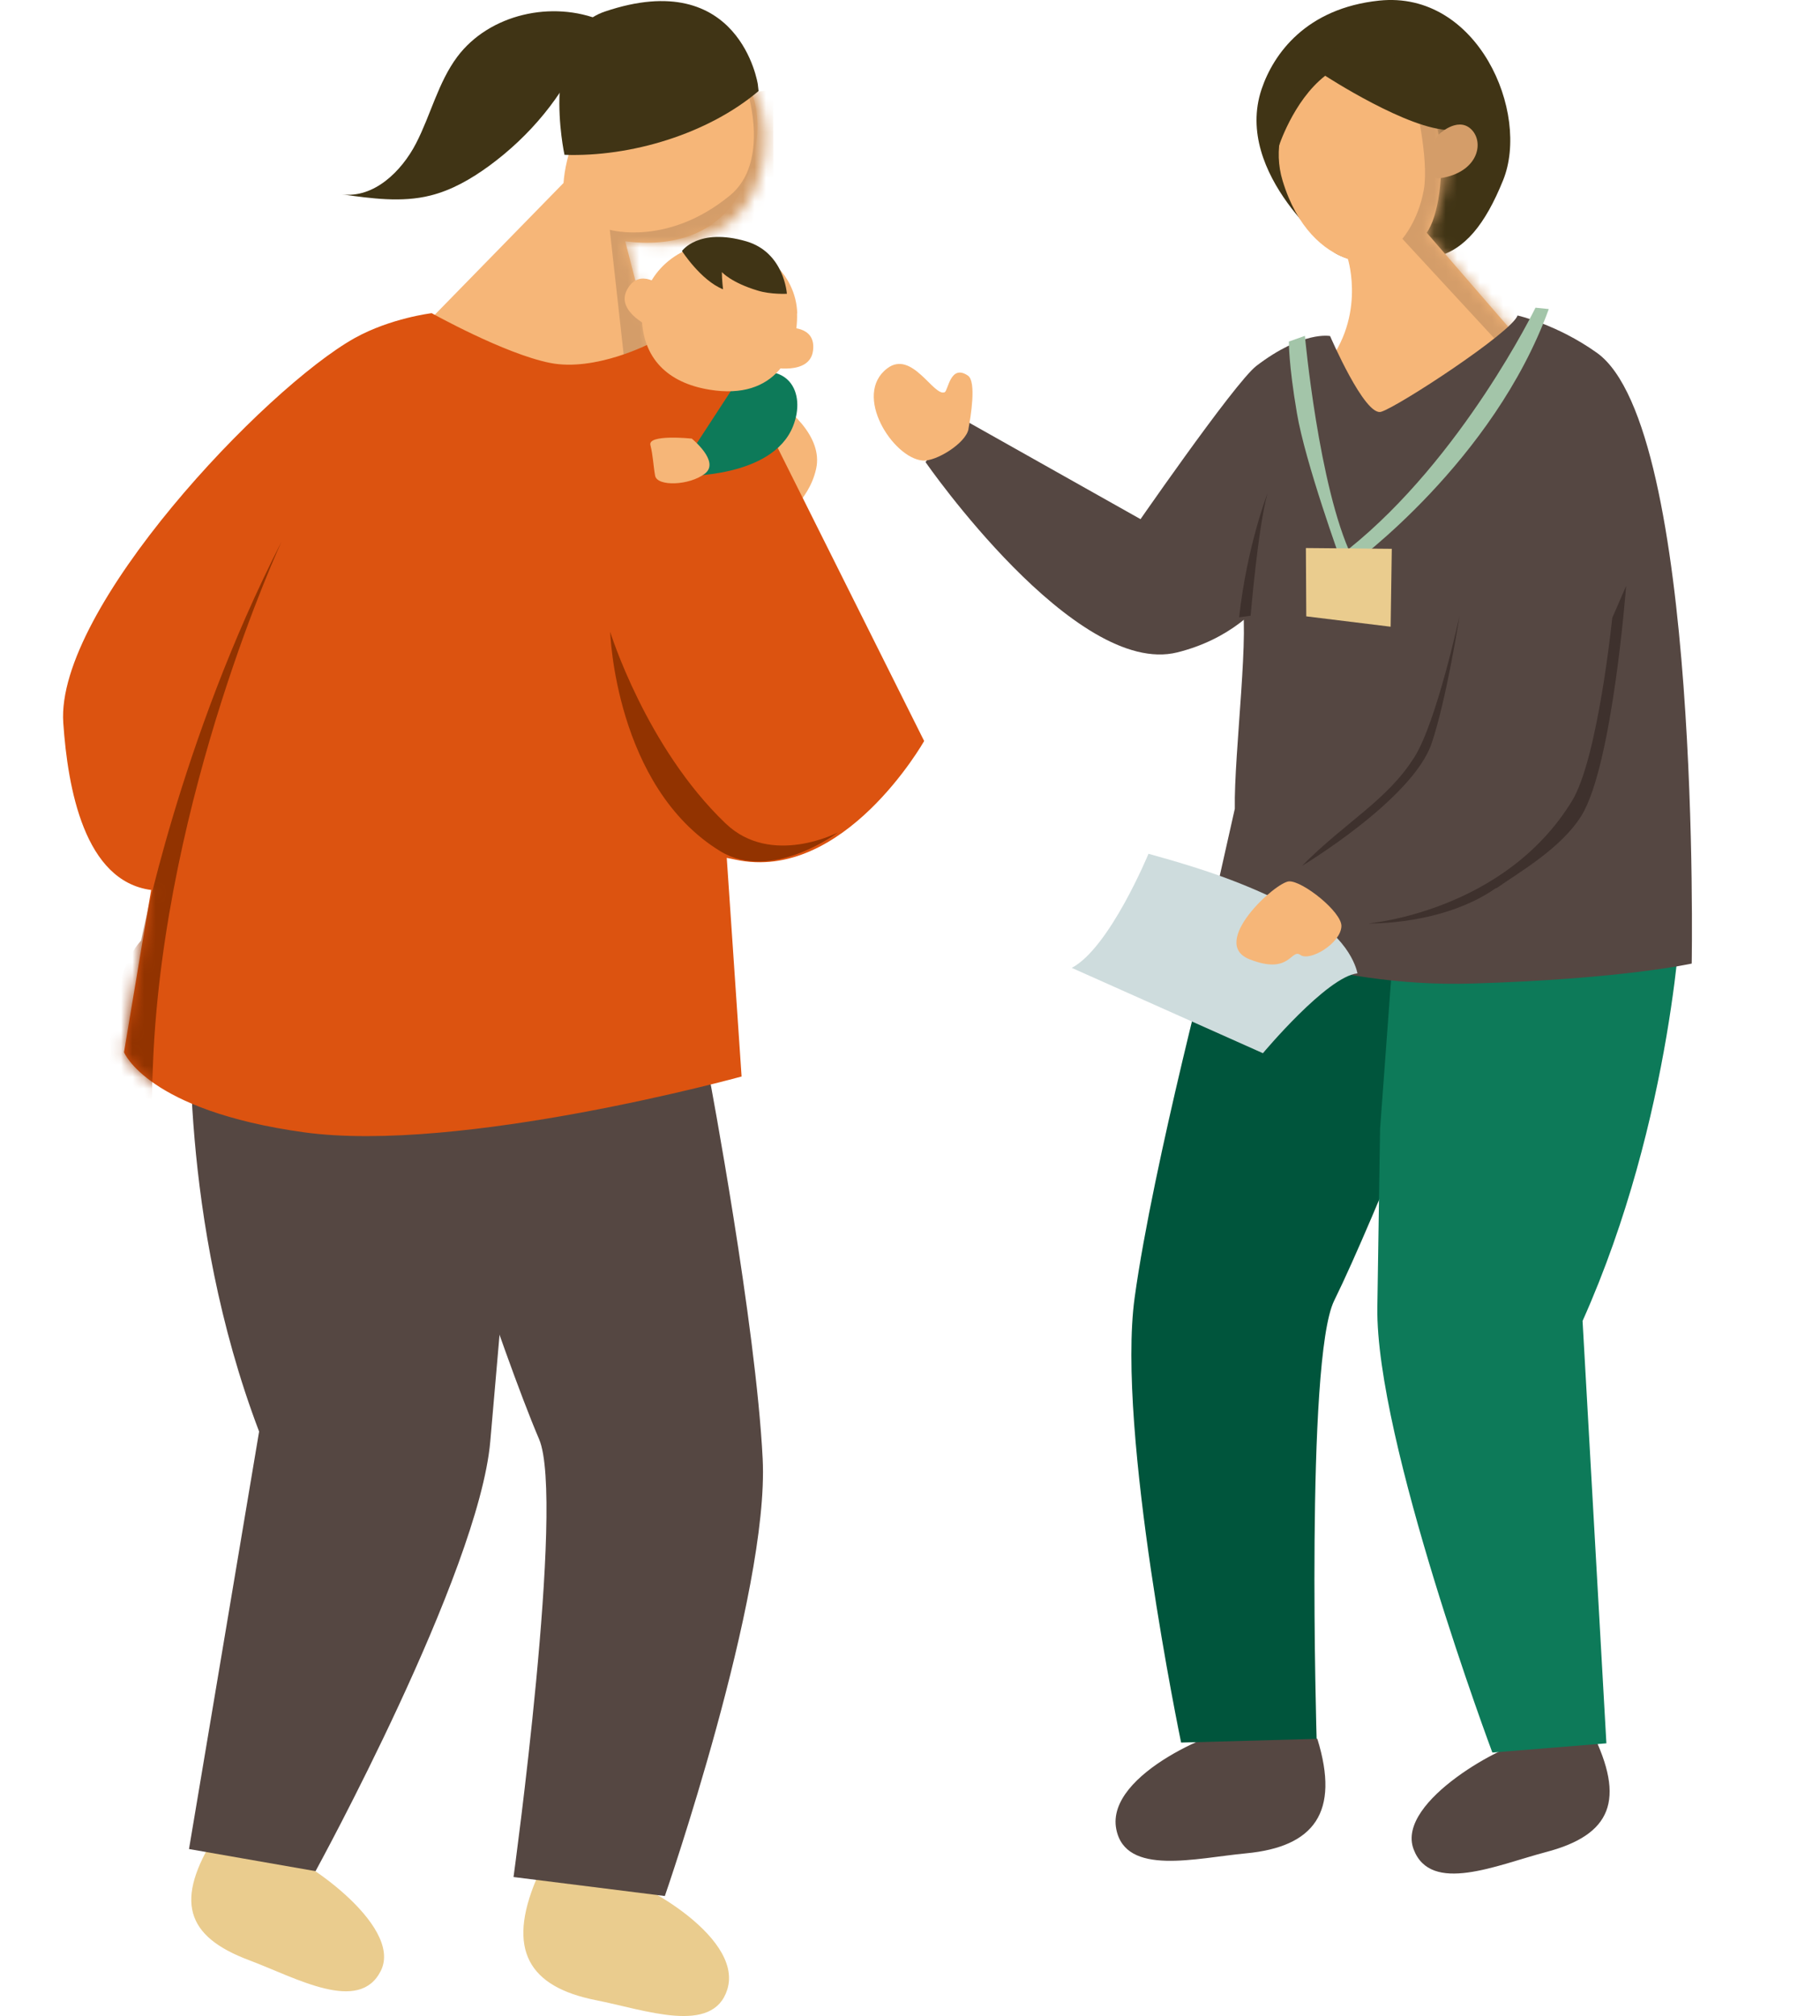
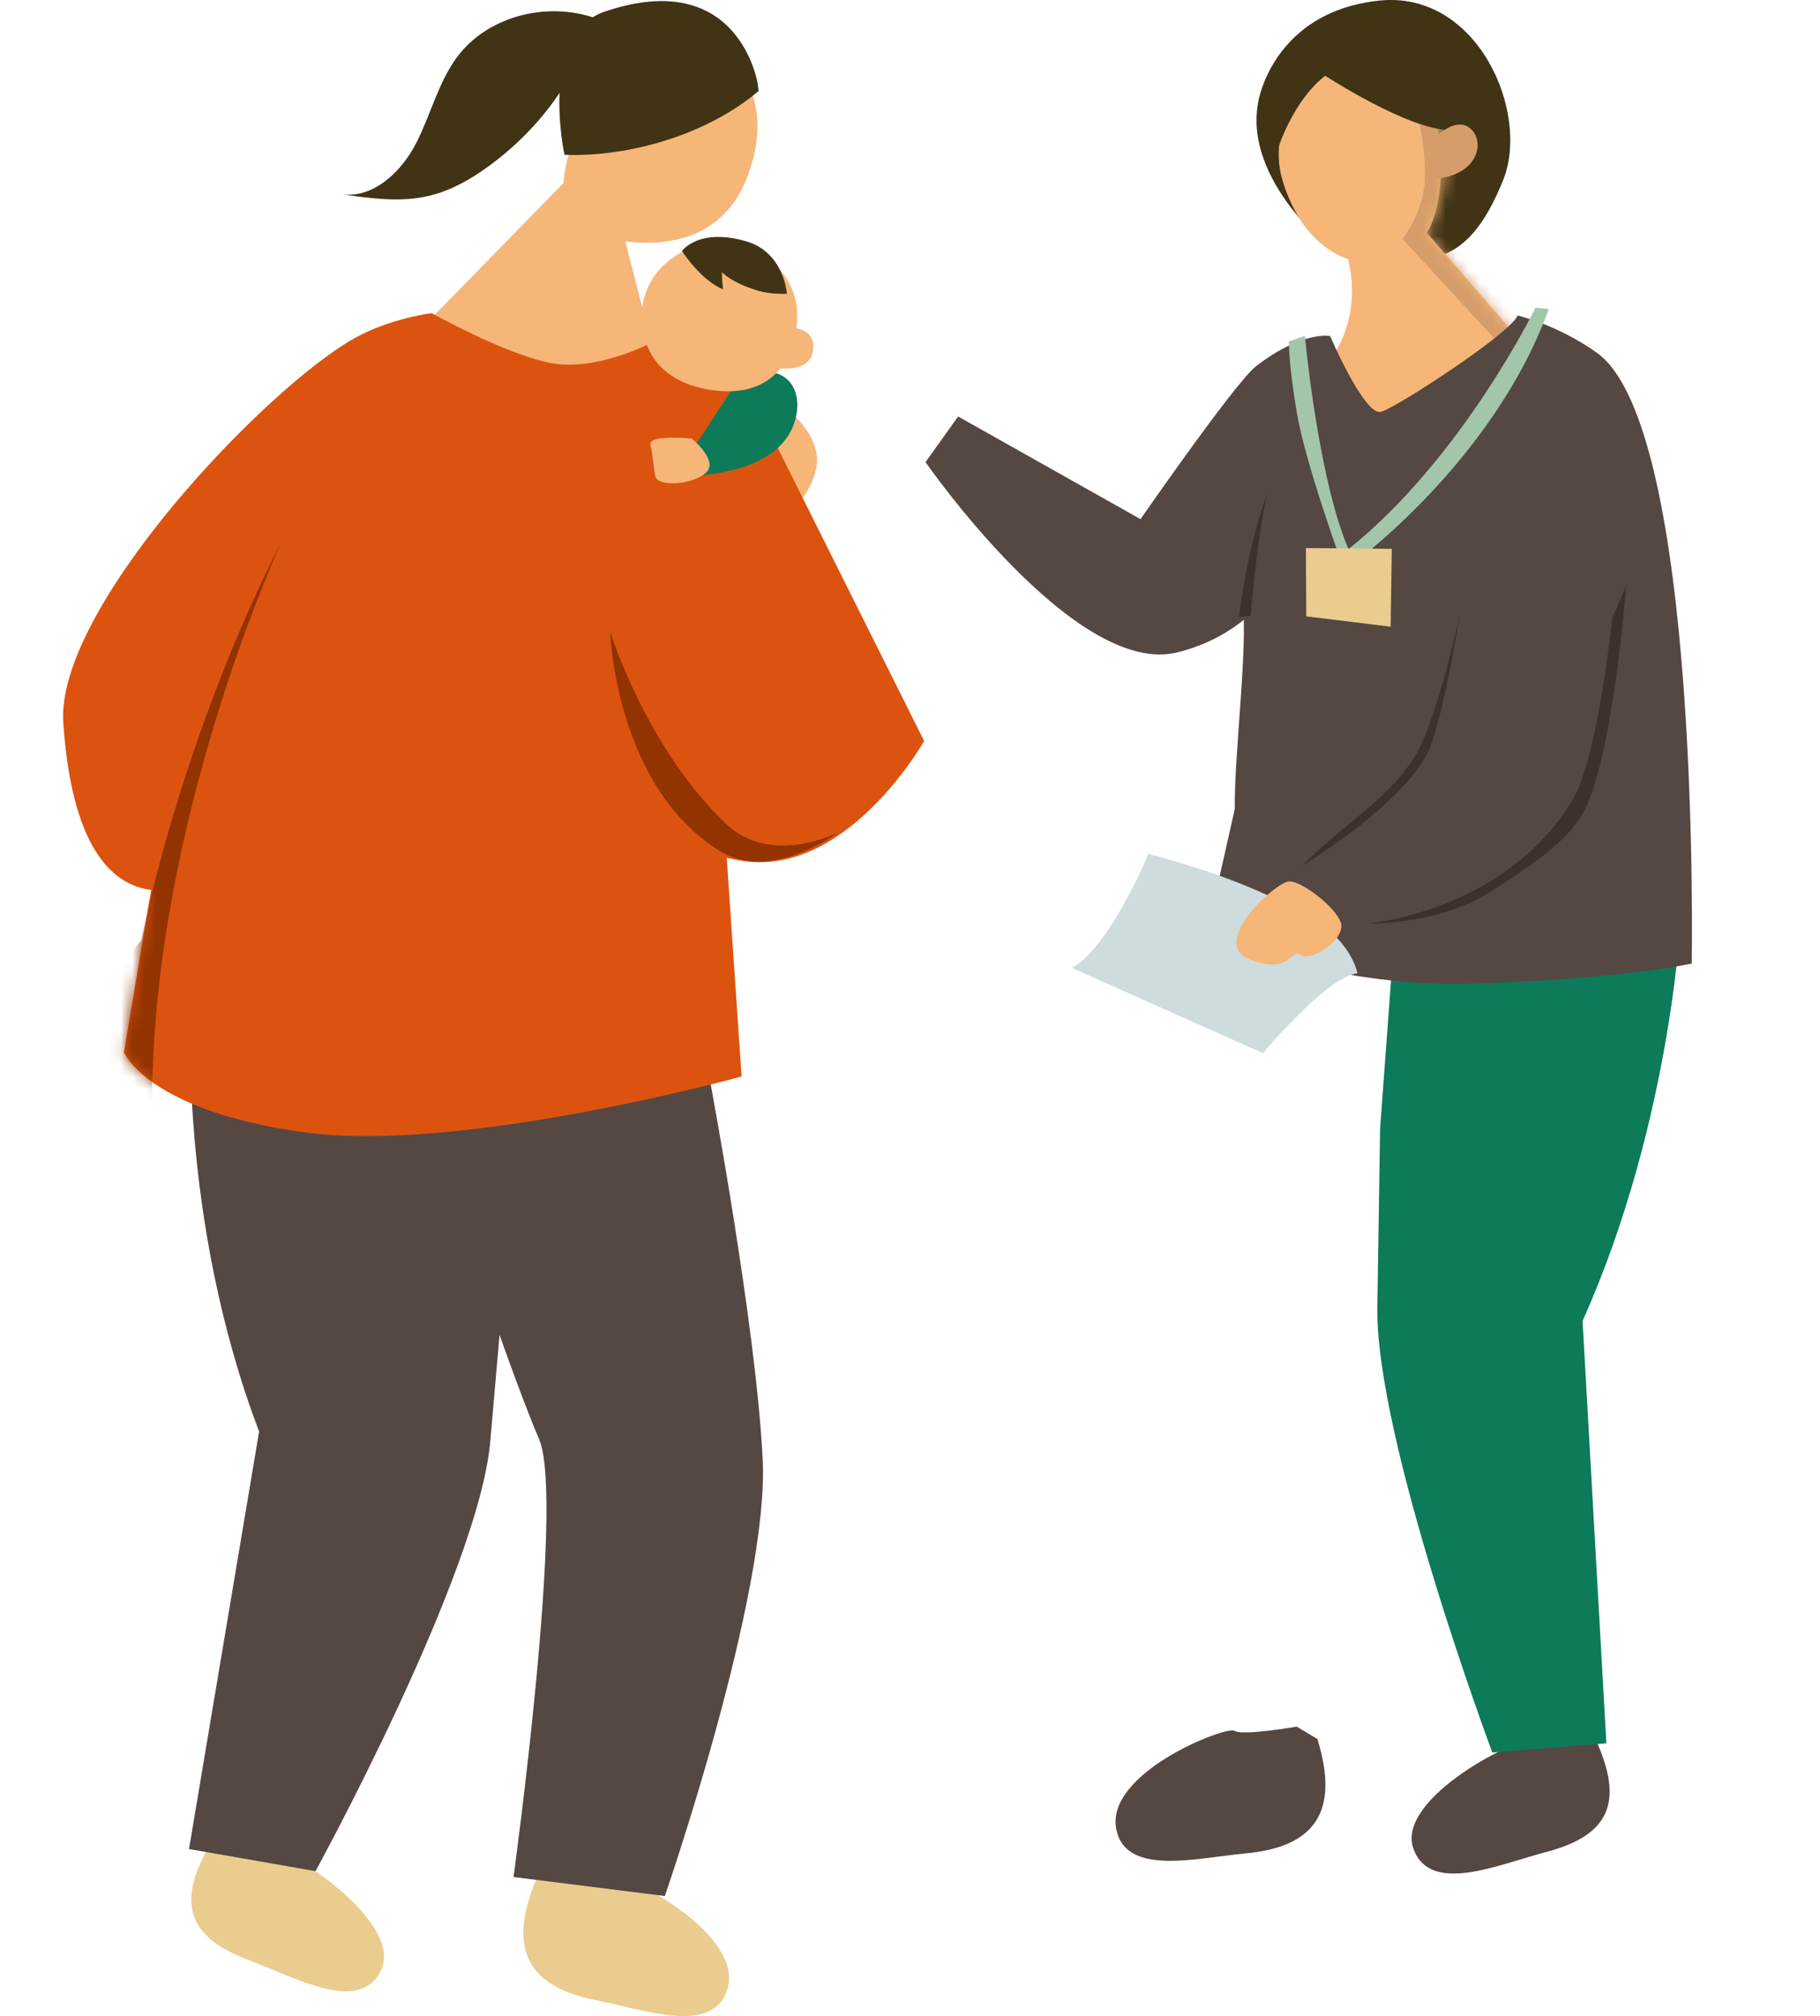
<svg xmlns="http://www.w3.org/2000/svg" width="158" height="175" fill="none">
  <g clip-path="url(#a)">
    <path fill="#EACC8E" d="m48.48 162.223-1.916.901c-2.593 6.133-.661 9.344 5.153 10.5 4.306.849 10.188 3.058 11.425-.935 1.475-4.808-8.628-9.922-9.34-9.548s-5.322-.901-5.322-.901zm-28.173-3.822-1.593.917c-3.56 5.641-2.628 8.767 2.915 10.84 4.102 1.546 9.544 4.672 11.425.934 2.051-4.077-7.509-10.245-8.272-9.99s-4.492-2.701-4.492-2.701z" />
    <path fill="#554742" d="M61.6 93.6s4.017 21.305 4.61 33.029c.594 11.723-8.492 37.956-8.492 37.956l-13.137-1.648s4.492-32.672 2.22-38.007c-3.356-7.867-9.678-27.644-9.678-27.644l1.644-9.582L61.6 93.583z" />
    <path fill="#554742" d="M16.578 87.381s-1.136 18.35 5.916 36.886l-6.086 36.24 10.985 1.92s14.17-25.859 15.17-37.31c1-11.469 1.34-15.411 1.34-15.411l.39-18.689-27.698-3.602z" />
    <path fill="#F6B678" d="M59.057 3.89c-5.713-.084-9.78 7.12-10.137 11.996l-12.137 12.42s-3.475 11.18 2.34 13.813 18.46-8.393 18.46-8.393l-3.306-12.777c4.017.51 8.458-.442 10.459-5.25 2.644-6.337-.034-11.74-5.679-11.825z" />
    <mask id="b" width="32" height="40" x="35" y="3" maskUnits="userSpaceOnUse" style="mask-type:luminance">
-       <path fill="#fff" d="M59.057 3.89c-5.713-.084-9.78 7.12-10.137 11.996l-12.137 12.42s-3.475 11.18 2.34 13.813 18.46-8.393 18.46-8.393l-3.306-12.777c4.017.51 9.306.204 11.306-4.604 2.644-6.338-.881-12.386-6.526-12.471z" />
-     </mask>
+       </mask>
    <g mask="url(#b)">
-       <path fill="#D49D69" d="M64.905 8.002s1.95 6.117-1.542 8.971c-5.408 4.435-10.425 2.974-10.425 2.974l1.288 11.57 4.797-1.393-.593-6.83 8.73-4.469-.034-10.975-2.238.152z" />
-     </g>
+       </g>
    <path fill="#F6B678" d="M66.532 42.323c-.186-2.583-2.712-4.435-3.288-6.966-.068-.272-.102-.56-.034-.833.153-.56.729-.917 1.305-.968.577-.051 1.136.187 1.644.459 2.424 1.342 5.29 3.941 4.696 6.66-.661 3.024-3.102 3.992-3.441 6.337-.34 2.345-.492 2.09-2.356 3.534" />
    <path fill="#DC5310" d="M63.6 31.041c-2.593-1.835-7.102-1.257-7.102-1.257S51.7 32.299 47.734 31.5c-3.967-.799-10.255-4.315-10.255-4.315s-3.56.424-6.68 2.157C22.986 33.71 4.815 52.857 5.493 62.745c.39 5.692 1.83 13.745 7.628 14.51L10.764 91.34s2.017 5.063 15.612 6.949c13.594 1.886 38.004-4.842 38.004-4.842l-1.288-18.978c.237.05.491.101.745.152 9.408 2.04 16.392-10.296 16.392-10.296z" />
    <path fill="#403415" d="M65.787 7.306s-1.56-10.262-13.273-6.304c-5.797 1.954-3.509 12.437-3.509 12.437 5.764.204 12.46-1.818 16.85-5.538" />
    <path fill="#403415" d="M52.226 1.784C47.937 0 42.479 1.224 39.699 4.927c-1.661 2.226-2.305 5.046-3.576 7.51-1.272 2.464-3.679 4.791-6.442 4.434 2.56.357 5.187.73 7.679.102 1.848-.458 3.526-1.427 5.068-2.548 3.56-2.6 6.493-6.1 8.222-10.16" />
    <mask id="c" width="83" height="73" x="-1" y="26" maskUnits="userSpaceOnUse" style="mask-type:luminance">
      <path fill="#fff" d="M75.177 50.07s-17.713-2.31-22.9-5.538S67.99 35.05 63.26 29.733c-4.746-5.318-10.086 1.325-10.086 1.325s-.78 3.144-4.746 2.345-5.916-3.976-5.916-3.976.068-4.621-8.357-1.597S-.678 58.803 0 68.692c.39 5.692 7.323 7.798 13.12 8.546l-2.356 14.085s2.017 5.063 15.612 6.949c13.594 1.886 37.953-1.325 37.953-1.325L63.09 74.45c.238.052.492.102.746.153 9.408 2.04 17.172-8.495 17.172-8.495 2.966-16.752-5.832-16.056-5.832-16.056z" />
    </mask>
    <g mask="url(#c)">
      <path fill="#923300" d="M12.255 81.621s3.34-17.313 12.188-34.609c0 0-10.17 21.9-11.154 45.126-.322 7.561.22 3.79.22 3.79l-4.288-2.311s.068-8.818 3.051-11.996z" />
    </g>
    <path fill="#923300" d="M62.99 71.478c-6.916-6.61-10.018-16.633-10.018-16.633s.423 13.456 9.56 19.046c4.441 2.718 10.222-1.631 10.222-1.631s-5.798 3.024-9.764-.782" />
    <path fill="#0D7A59" d="m64.21 32.774-4.187 6.423-.746 2.123s7.747.204 9.56-4.298c1.187-2.94-.406-5.964-4.627-4.265z" />
    <path fill="#F6B678" d="M60.074 38.075s-3.848-.408-3.61.56c.237.97.237 1.683.407 2.651.169.969 2.983.867 4.322-.17 1.34-1.036-1.119-3.024-1.119-3.024zm8.204-9.616s2.577-.272 2.306 1.954c-.255 2.242-3.763 1.444-3.763 1.444" />
    <path fill="#F6B678" d="M69.194 27.202c.101 3.482-1.848 7.577-7.594 6.626-3.679-.595-5.78-2.753-5.882-6.236s2.83-6.388 6.56-6.49 6.83 2.616 6.933 6.1z" />
-     <path fill="#F6B678" d="M57.464 24.874s-1.933-1.716-3.018.255c-1.084 1.97 2.221 3.364 2.221 3.364" />
    <path fill="#403415" d="M59.21 21.799s1.644 2.548 3.56 3.313c0 0-.102-.85-.102-1.495 0 0 .796.917 3.136 1.614 1.102.34 2.508.271 2.508.271s-.22-3.584-3.525-4.553c-4.136-1.206-5.577.833-5.577.833z" />
    <path fill="#554742" d="m112.554 149.871 1.814 1.088c1.967 6.371-.288 9.361-6.187 9.922-4.356.408-10.459 2.005-11.272-2.09-.984-4.927 9.594-9.005 10.255-8.546s5.374-.357 5.374-.357zm24.139-.645 1.491 1.07c2.967 5.964 1.712 8.988-4 10.483-4.238 1.121-9.967 3.67-11.459-.238-1.627-4.264 8.509-9.429 9.238-9.09s4.746-2.242 4.746-2.242z" />
-     <path fill="#00553C" d="M105.604 80.245s-5.509 20.796-7.102 32.401c-1.593 11.604 4.034 38.619 4.034 38.619l11.764-.323s-.983-32.961 1.526-38.042c3.678-7.475 11.086-26.538 11.086-26.538l-.577-9.702-20.731 3.568z" />
    <path fill="#0D7A59" d="M145.999 78.563s-.678 18.367-8.611 36.104l2.068 36.665-9.9.799s-10.153-27.133-9.984-38.653c.17-11.502.237-15.478.237-15.478l1.374-18.638 24.816-.816z" />
    <path fill="#403415" d="M115.894 21.951s-8.849-6.796-6.374-14.203c1.034-3.076 3.865-7.034 10.222-7.697 8.543-.884 13.12 9.735 10.746 15.597-1.559 3.857-3.339 6.032-5.814 6.643-6.136 1.512-8.78-.34-8.78-.34" />
    <path fill="#F6B678" d="M114.639 32.282s7.628 11.434 12.578 9.769 4.78-12.454 4.78-12.454l-8.136-9.396c1.932-2.701 2.492-14.611-4.95-15.172-4.611-.34-9.204 5.301-7.56 10.67 1.237 4.078 3.56 6.066 5.662 6.78 0 0 1.712 5.368-2.374 9.803" />
    <mask id="d" width="22" height="38" x="110" y="5" maskUnits="userSpaceOnUse" style="mask-type:luminance">
      <path fill="#fff" d="M114.639 32.282s7.628 11.434 12.578 9.769 4.78-12.454 4.78-12.454l-8.136-9.396c1.932-2.701 4.475-14.458-5.272-14.85-4.611-.186-8.866 4.98-7.238 10.365 1.237 4.078 3.356 5.488 5.661 6.78 0 0 1.712 5.368-2.373 9.802z" />
    </mask>
    <g mask="url(#d)">
      <path fill="#D49D69" d="M122.793 8.478s1.288 5.284.813 7.986c-.474 2.701-1.864 4.264-1.864 4.264l10.119 10.959 3.95-4.333-3.509-9.65-9.526-9.243z" />
    </g>
    <path fill="#554742" d="M115.47 29.172s-2.356-.492-6.391 2.583c-1.915 1.461-11.018 14.68-11.018 14.68l2.933 3.5 6.712 1.834c.882 2.396-.593 13.627-.508 18.435l-2.424 10.789s10.12 4.79 23.07 4.383c13.052-.39 19.019-1.733 19.019-1.733s.848-46.502-8.221-53.01c-3.475-2.48-6.899-3.245-6.899-3.245-.492 1.461-10.425 7.952-11.849 8.36s-4.424-6.576-4.424-6.576" />
    <path fill="#CEDCDD" d="M112.978 79.158c-4.373-2.277-7.628-3.483-13.273-5.046 0 0-3.373 8.172-6.661 9.905l16.595 7.408s5.56-6.66 8.204-6.932c0 0-.475-3.058-4.865-5.335" />
    <path fill="#F6B678" d="M116.453 80.398c.034-1.24-3.373-3.942-4.543-3.89-1.17.05-6.984 5.351-3.441 6.761s3.594-.968 4.424-.373c.831.594 3.509-1.02 3.56-2.498" />
    <path fill="#554742" d="M101.265 46.333 83.178 36.155l-2.83 3.96s12.984 18.74 21.866 16.514 10.679-10.313 10.679-10.313" />
    <path fill="#403415" d="M110.961 12.862s1.271-4.095 4.085-6.287c0 0 7.272 4.74 10.832 4.706l.254-2.582-3.475-3.517-6.679-.968s-5.424 2.888-5.017 8.648" />
    <path fill="#D49D69" d="M124.861 11.706s1.627-1.597 2.814-.526c1.186 1.07.729 3.601-2.306 4.23-3.034.646-.508-3.72-.508-3.72z" />
-     <path fill="#F6B678" d="M84.077 37.243c-.22 1.223-2.814 2.837-3.984 2.735-2.576-.22-6.102-5.709-3.068-8.002 2.153-1.631 4.034 2.48 4.984 2.072.305-.135.491-2.48 2.017-1.444.763.51.237 3.62.05 4.622z" />
    <path fill="#3E312D" d="M126.708 53.451s-1.983 9.192-3.915 12.267c-2.373 3.772-5.967 5.607-9.764 9.447 0 0 9.594-5.76 11.255-10.636 1.306-3.857 2.424-11.078 2.424-11.078m3.17 23.634c-4.661 3.262-11.086 3.075-11.086 3.075s11.798-1.002 17.68-10.636c2.255-3.687 3.492-15.886 3.492-15.886l1.204-2.77s-1.17 15.513-3.865 19.913c-1.746 2.855-5.492 4.979-7.391 6.32zm-21.307-23.634s.627-7.56 1.458-10.602c0 0-1.763 4.503-2.458 10.738z" />
    <path fill="#A3C5A9" d="m117.335 48.303-.899.46s-3.136-8.632-3.848-12.913c-.729-4.282-.695-6.202-.695-6.202l1.39-.493s1.204 13.15 4.069 19.148z" />
    <path fill="#A3C5A9" d="M133.302 26.709s-6.339 13.031-16.222 20.949l.339 1.308s12.222-8.886 17.036-22.138z" />
    <path fill="#EACC8E" d="m120.725 54.403-7.323-.9-.034-5.93 7.458.068z" />
  </g>
  <defs>
    <clipPath id="a">
      <path fill="#fff" d="M0 0h158v175H0z" />
    </clipPath>
  </defs>
</svg>